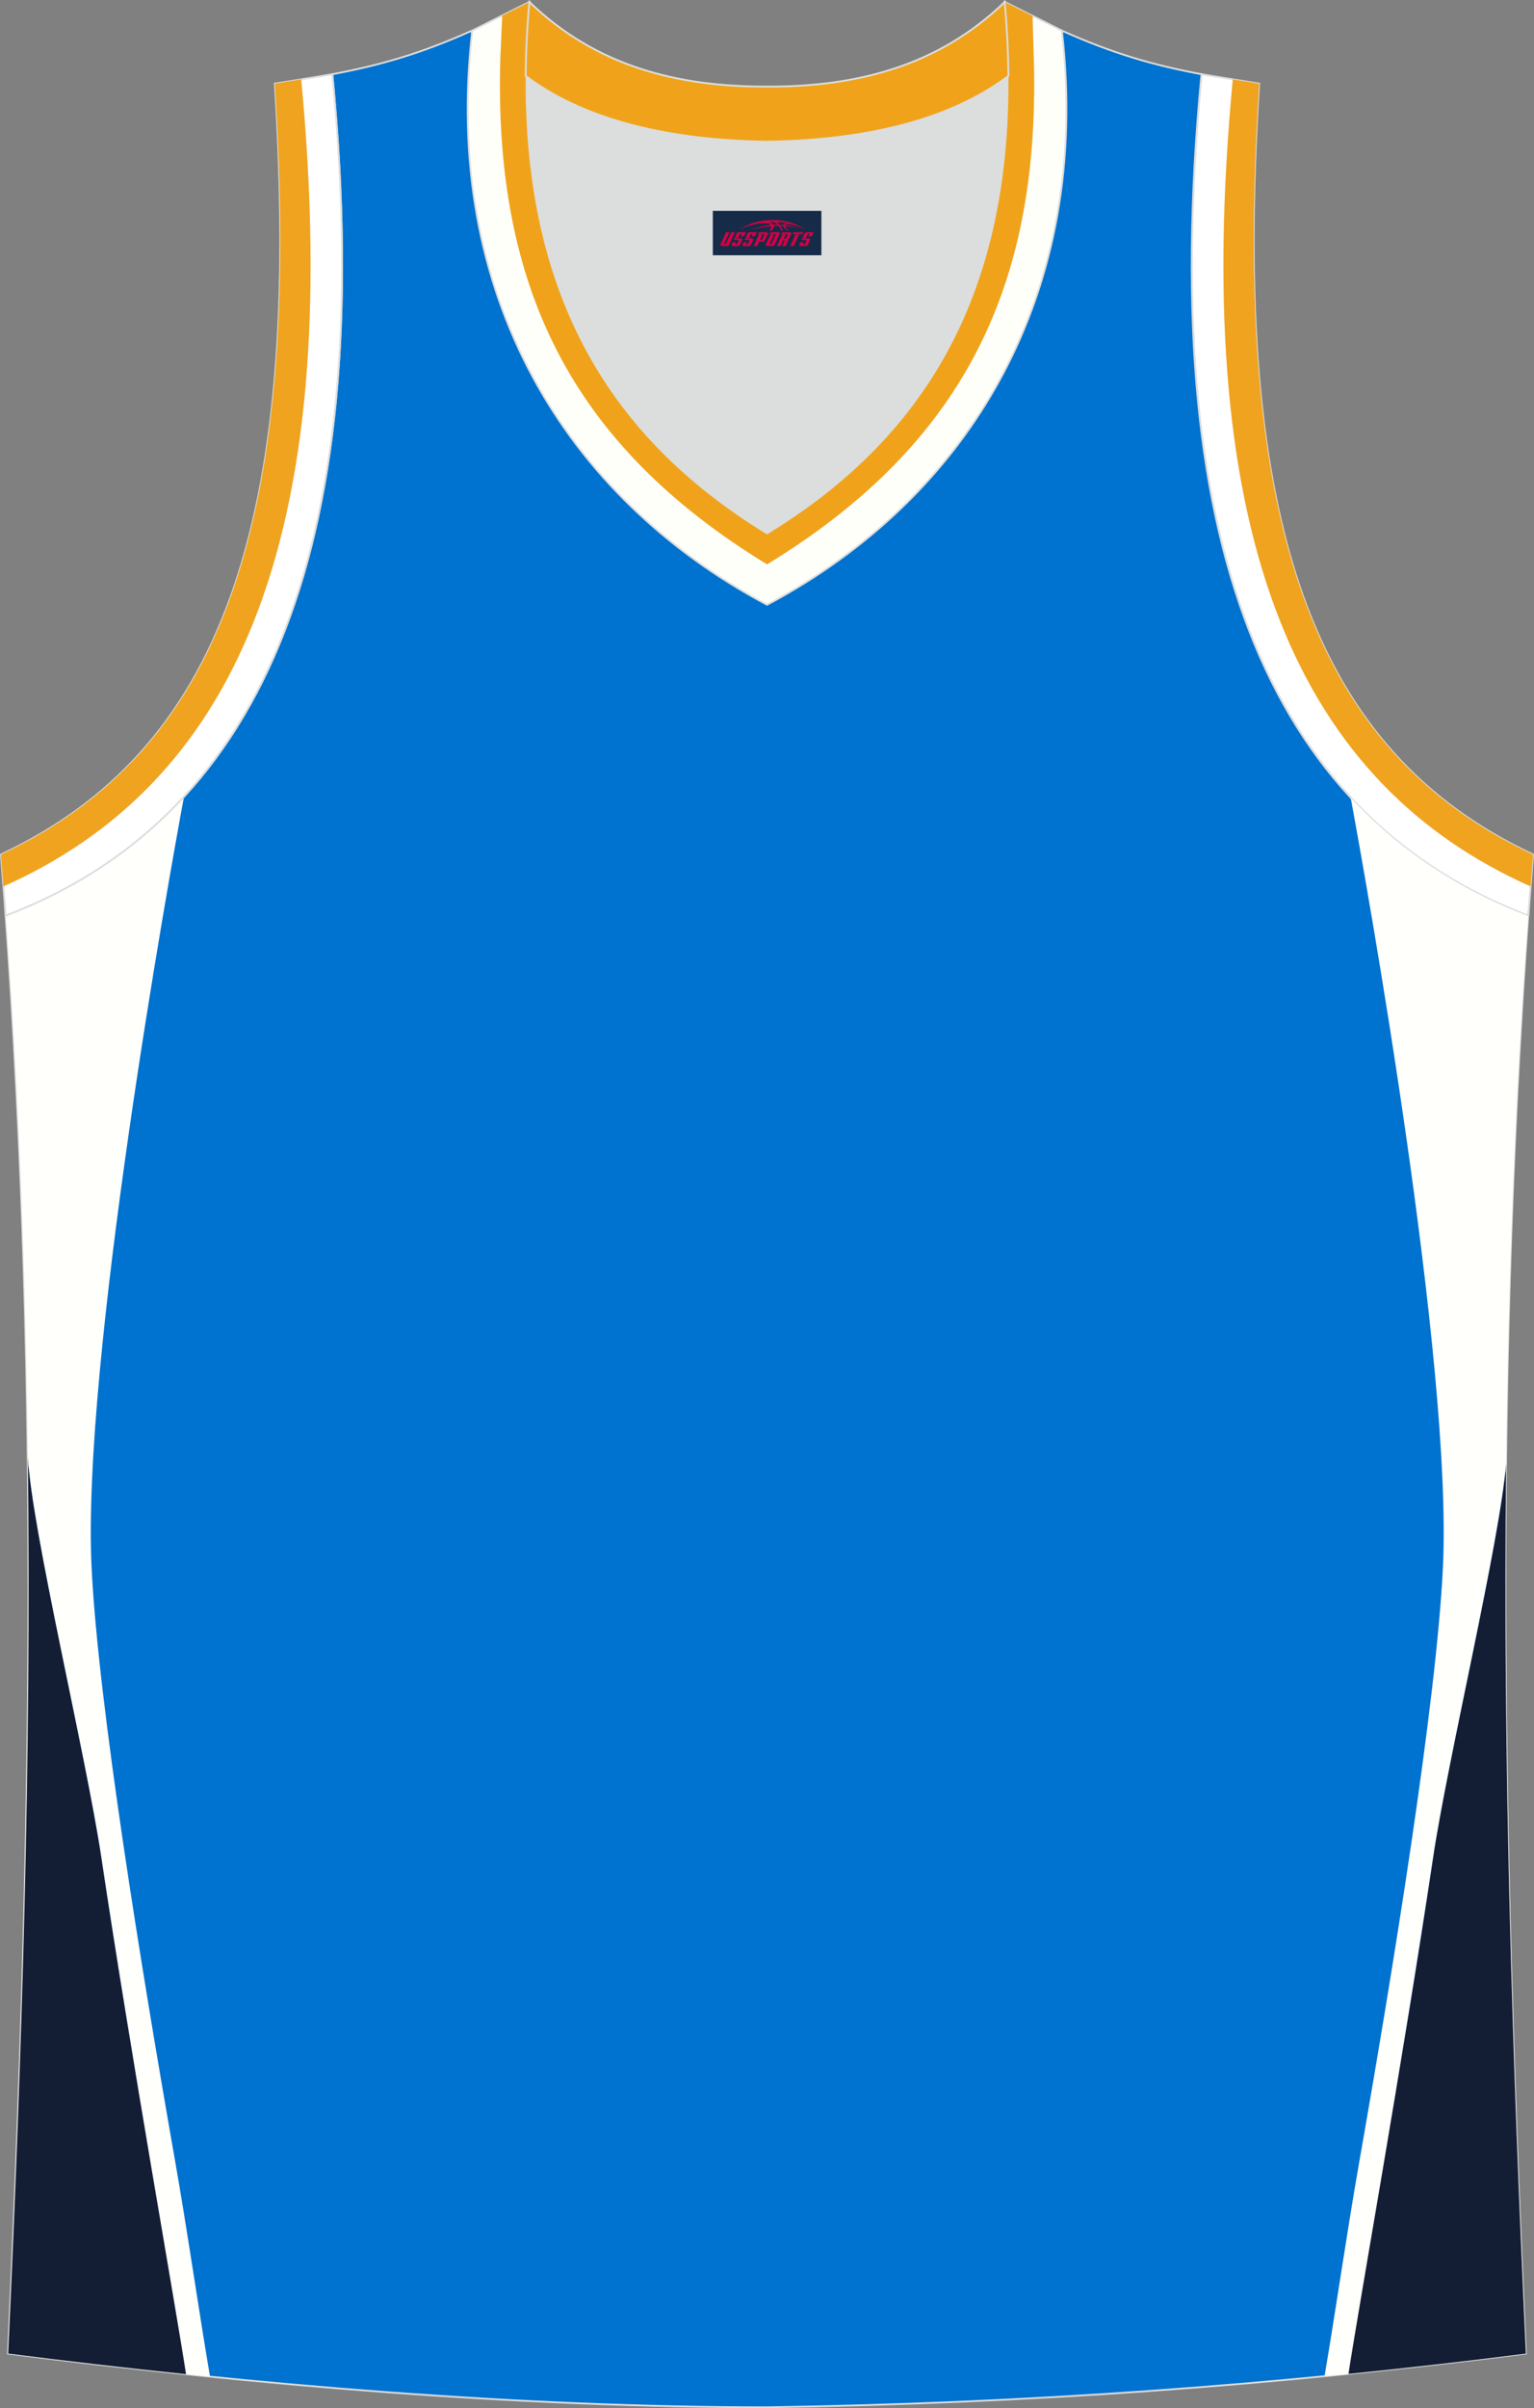
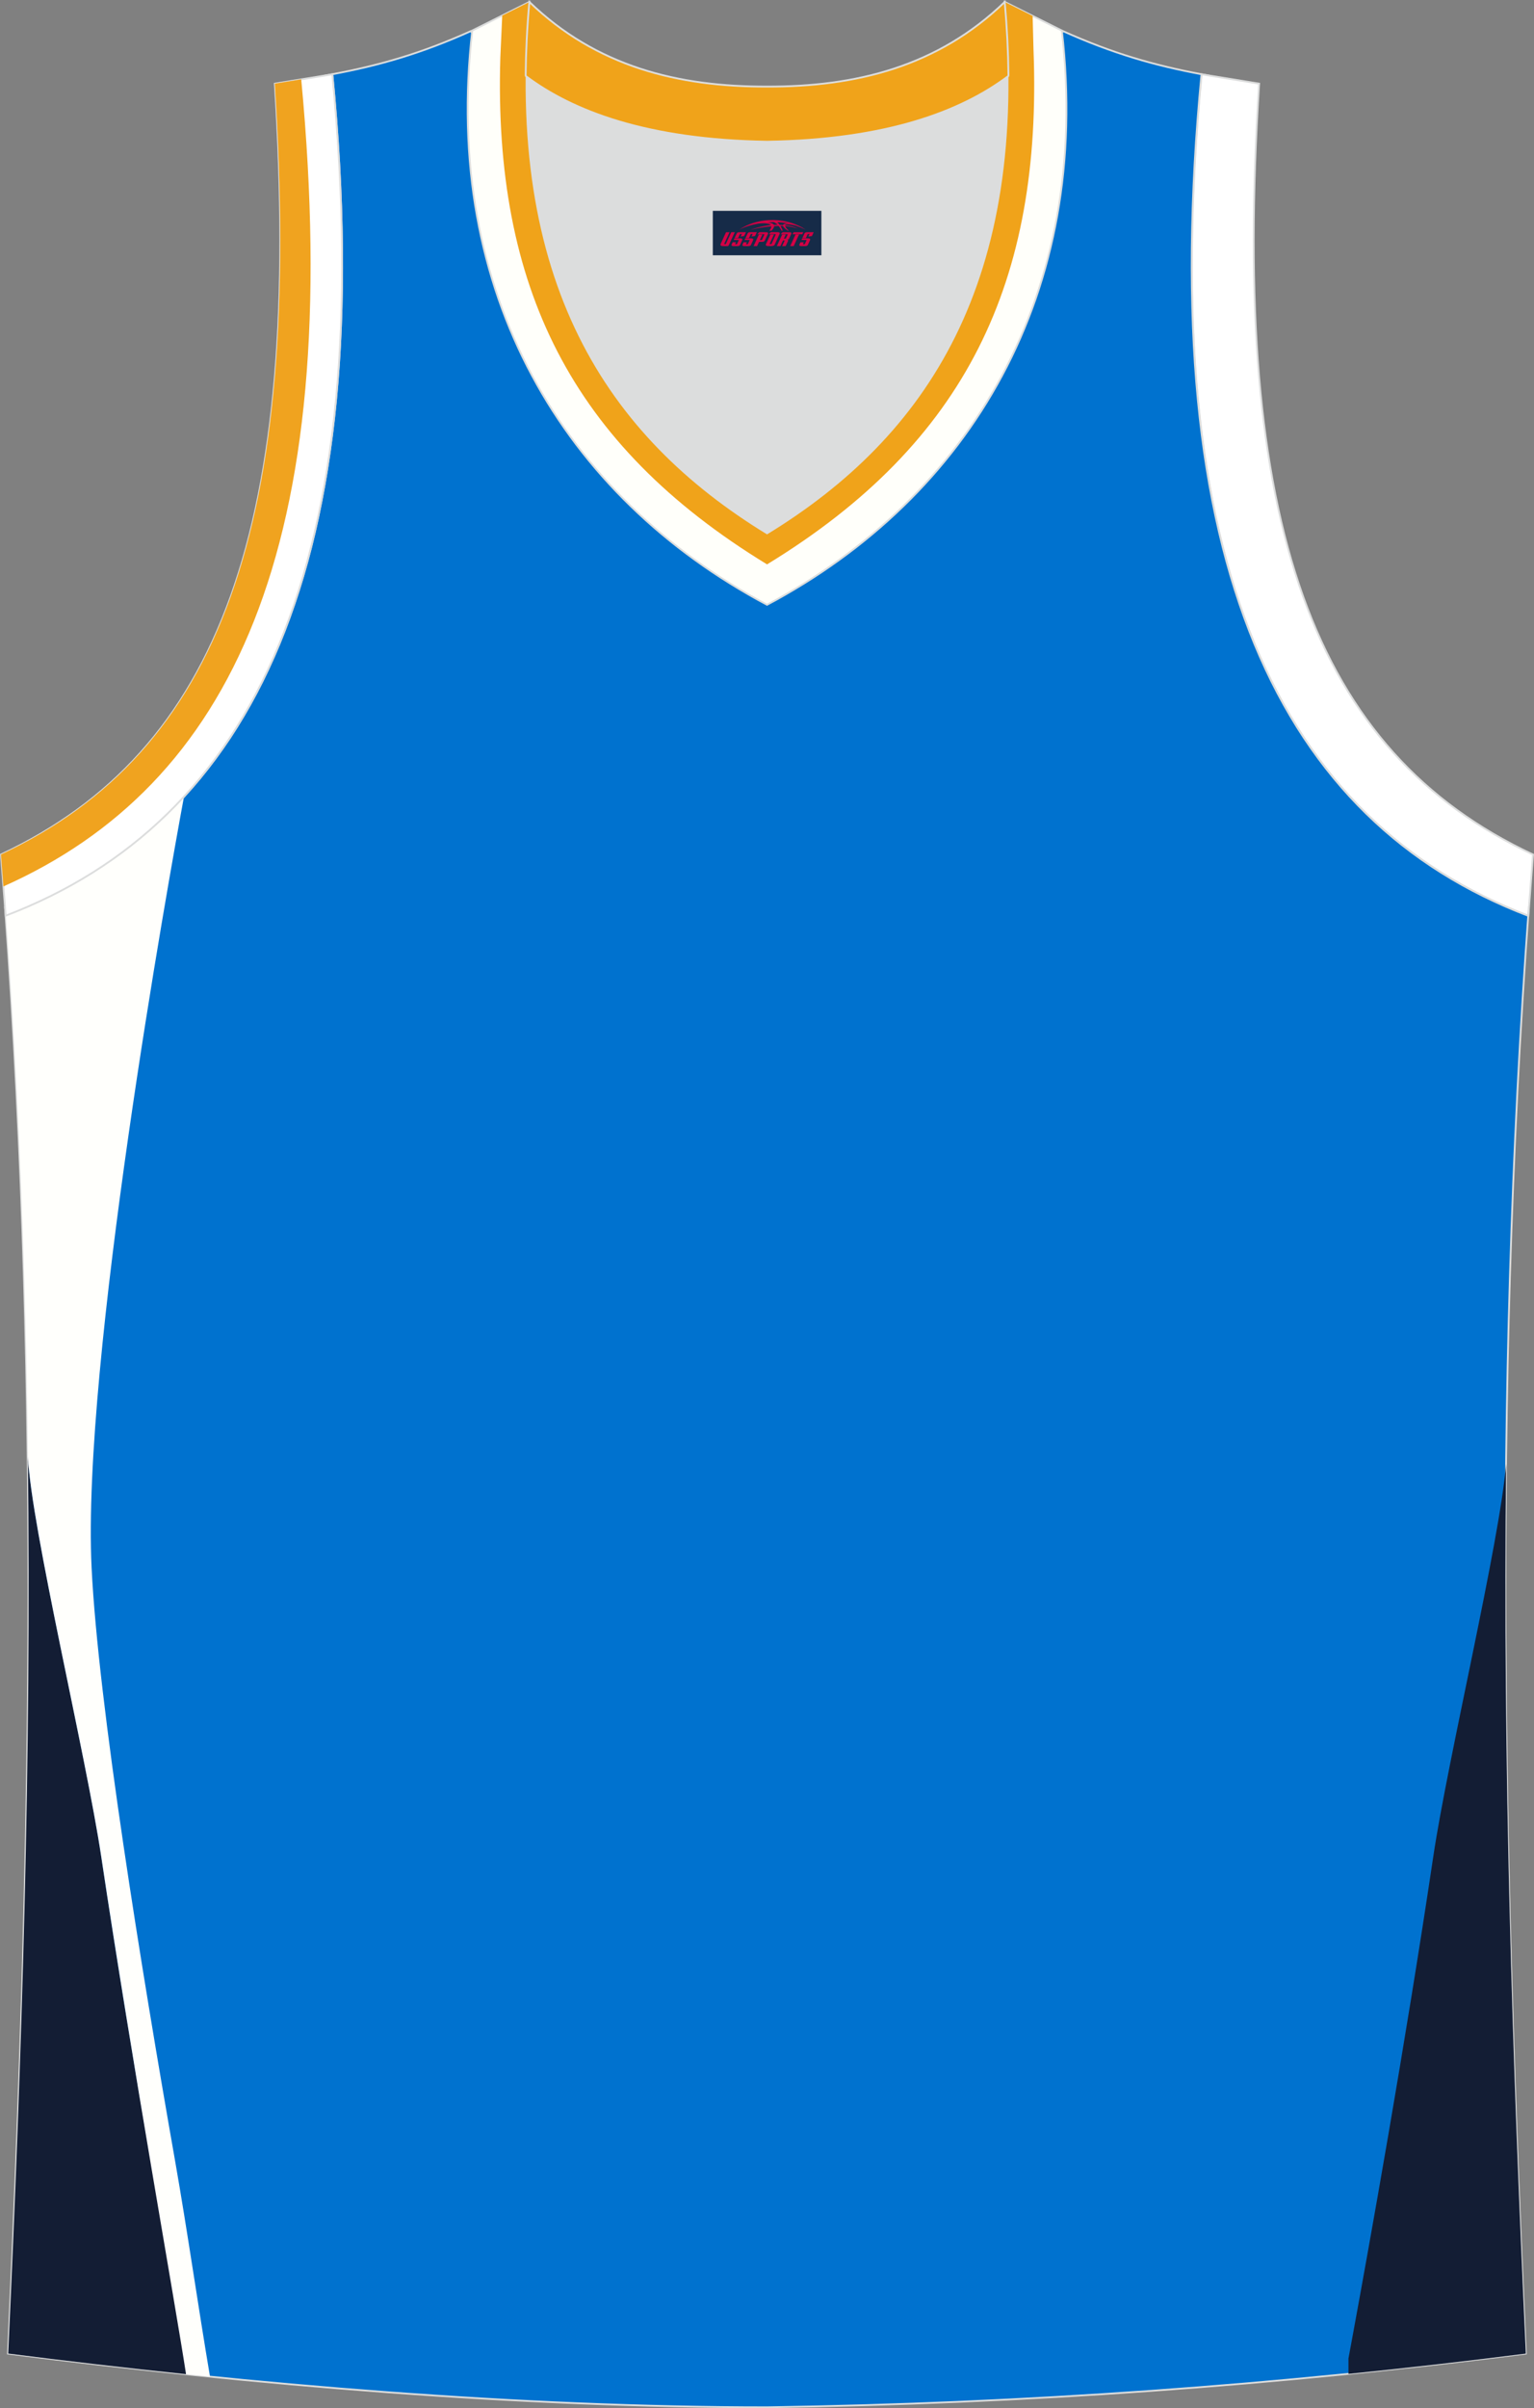
<svg xmlns="http://www.w3.org/2000/svg" version="1.1" id="图层_1" x="0px" y="0px" width="339.16px" height="532.25px" viewBox="0 0 339.16 532.25" enable-background="new 0 0 339.16 532.25" xml:space="preserve">
  <rect x="0" y="0" width="339.16" height="532.25" fill="#808080" stroke="none" />
  <g>
    <g>
      <path fill="#FFFFFF" stroke="#DCDDDD" stroke-width="0.4" stroke-miterlimit="22.926" d="M337.91,202.38    c-54.56-20.79-82.7-77.28-72.23-185.96l12.71,2.07c-6.3,97.73,12.02,147.62,60.55,170.38L337.91,202.38z" />
-       <path fill="#F0A31F" d="M338.41,195.92c-50.17-22.37-75.65-74.71-65.85-178.38l5.84,0.95c-6.3,97.73,12.02,147.62,60.55,170.38    L338.41,195.92z" />
    </g>
    <path fill="#0072CF" stroke="#DCDDDD" stroke-width="0.4" stroke-miterlimit="22.926" d="M169.53,532.05c0.02,0,0.03,0,0.05,0   H169.53L169.53,532.05L169.53,532.05z M169.58,532.05c57.4-0.83,113-4.88,167.77-11.87c-4.82-104.72-7.38-210.29,0.68-319.84   l-0.16,2.07c-54.56-20.79-82.7-77.3-72.23-186l0.02,0c-10.56-1.98-19.6-4.58-30.66-9.54c-8.72,14.72-36.4,24.15-65.44,24.58   c-29.04-0.42-56.73-9.86-65.44-24.58c-11.06,4.97-20.1,7.56-30.66,9.54l0.02,0c10.48,108.7-17.66,165.21-72.23,186l-0.16-2.07   c8.06,109.55,5.5,215.12,0.68,319.84C56.08,527.11,114.85,532.05,169.58,532.05z" />
    <path fill="#131D34" d="M41.13,521.25c-0.26-1.43-0.59-3.17-0.96-5.2c-3.54-19.26-11.62-64.25-17.78-105.65   c-3.34-22.49-15.45-72.62-16.22-88.46c0.8,66.92-1.33,132.75-4.35,198.24c12.89,1.64,26.03,3.17,39.3,4.55V521.25z" />
    <path fill="#FFFFFC" d="M20.25,346.47c-2.19-45.32,17.05-152.09,20.39-170.18c-10.86,11.77-24.06,20.38-39.33,26.2l0-0.01   c0,0,0,0-0.01,0c2.92,40.3,4.4,80.06,4.87,119.45c0.76,15.84,12.85,65.97,16.22,88.46c6.85,45.75,16.44,99.25,18.74,114.34l0.01,0   c1.76,0.18,3.52,0.36,5.29,0.54c-2.69-15.89-4.95-31.9-7.74-47.79C31.3,435.44,21.7,376.42,20.25,346.47z" />
    <path fill="#131D34" d="M298.14,521.25c0.27-1.43,0.59-3.17,0.96-5.2c3.54-19.26,11.62-64.25,17.78-105.65   c3.24-21.77,14.69-69.46,16.11-86.84c-0.74,66.37,1.37,131.66,4.36,196.63c-13.02,1.66-26.09,3.15-39.21,4.48L298.14,521.25   L298.14,521.25z" />
-     <path fill="#FFFFFC" d="M319.02,346.47c2.19-45.32-17.05-152.07-20.39-170.17c0.1,0.1,0.19,0.2,0.29,0.31   c0.3,0.32,0.6,0.64,0.9,0.96c0.23,0.25,0.47,0.49,0.7,0.73c0.46,0.48,0.94,0.95,1.41,1.42l0.28,0.27   c10.12,9.88,22.07,17.29,35.66,22.49c-2.95,40.86-4.44,81.17-4.89,121.09c-1.42,17.39-12.85,65.07-16.11,86.84   c-6.84,45.67-16.41,99.07-18.73,114.26c-1.76,0.18-3.52,0.35-5.29,0.52c2.68-15.86,4.94-31.83,7.73-47.69   C307.97,435.44,317.57,376.42,319.02,346.47z" />
    <path fill="#DCDDDD" stroke="#DCDDDD" stroke-width="0.216" stroke-miterlimit="22.926" d="M169.59,31.33   c26.46-0.42,42.94-6.71,53.32-14.5c0.02-0.06,0.03-0.12,0.05-0.18c0.48,51.69-21.13,81.77-53.37,101.45   c-32.24-19.68-53.84-49.76-53.37-101.45c0.02,0.06,0.03,0.12,0.05,0.18C126.64,24.62,143.12,30.91,169.59,31.33z" />
    <path fill="#FFFFFF" stroke="#DCDDDD" stroke-width="0.4" stroke-miterlimit="22.926" d="M1.25,202.38   c54.56-20.79,82.7-77.28,72.23-185.96l-12.71,2.07c6.3,97.73-12.02,147.62-60.55,170.38L1.25,202.38z" />
    <path fill="#F0A31F" d="M0.75,195.92C50.92,173.55,76.4,121.21,66.6,17.53l-5.84,0.95c6.3,97.73-12.02,147.62-60.55,170.38   L0.75,195.92z" />
    <path fill="#FFFFFA" stroke="#DCDDDD" stroke-width="0.4" stroke-miterlimit="22.926" d="M117.04,0.43   c-5.53,61.77,17.08,96.01,52.55,117.67c35.47-21.65,58.08-55.89,52.55-117.67l12.63,6.32c6.7,58.04-20.2,103-65.18,126.92   c-44.97-23.92-71.88-68.89-65.18-126.92L117.04,0.43z" />
    <path fill="#F0A31A" d="M228.31,3.52c0.09,3.52,0.18,7.25,0.19,7.43c1.99,51.17-14.82,86.88-58.91,113.79   c-43.41-26.5-60.48-61.5-58.97-111.99c0.02-0.65,0.26-5.86,0.42-9.31l6-3c-5.53,61.77,17.08,96.01,52.55,117.67   c35.47-21.65,58.08-55.89,52.55-117.67L228.31,3.52z" />
    <path fill="none" d="M117.04,0.43c14.83,14.31,32.94,18.76,52.55,18.71c19.61,0.05,37.72-4.4,52.55-18.71   c0.5,5.63,0.77,11.02,0.82,16.2c-0.02,0.06-0.03,0.13-0.05,0.19c-10.37,7.8-26.85,14.08-53.32,14.5   c-26.47-0.42-42.94-6.71-53.32-14.5c-0.02-0.06-0.04-0.13-0.05-0.19C116.27,11.45,116.53,6.06,117.04,0.43z" />
    <path fill="#F0A31A" stroke="#DCDDDD" stroke-width="0.4" stroke-miterlimit="22.926" d="M117.04,0.43   c14.83,14.31,32.94,18.76,52.55,18.71c19.61,0.05,37.72-4.4,52.55-18.71c0.5,5.63,0.77,11.02,0.82,16.2   c-0.02,0.06-0.03,0.13-0.05,0.19c-10.37,7.8-26.85,14.08-53.32,14.5c-26.47-0.42-42.94-6.71-53.32-14.5   c-0.02-0.06-0.04-0.13-0.05-0.19C116.27,11.45,116.53,6.06,117.04,0.43z" />
  </g>
  <g id="tag_logo">
    <rect y="46.6" fill="#162B48" width="24" height="9.818" x="157.6" />
    <g>
      <path fill="#D30044" d="M173.56,49.79l0.005-0.011c0.131-0.311,1.085-0.262,2.351,0.071c0.715,0.24,1.44,0.54,2.193,0.9    c-0.218-0.147-0.447-0.289-0.682-0.42l0.011,0.005l-0.011-0.005c-1.478-0.845-3.218-1.418-5.1-1.62    c-1.282-0.115-1.658-0.082-2.411-0.055c-2.449,0.142-4.68,0.905-6.458,2.095c1.26-0.638,2.722-1.075,4.195-1.336    c1.467-0.18,2.476-0.033,2.771,0.344c-1.691,0.175-3.469,0.633-4.555,1.075c1.156-0.338,2.967-0.665,4.647-0.813    c0.016,0.251-0.115,0.567-0.415,0.96h0.475c0.376-0.382,0.584-0.725,0.595-1.004c0.333-0.022,0.66-0.033,0.971-0.033    C172.39,50.23,172.6,50.58,172.8,50.97h0.262c-0.125-0.344-0.295-0.687-0.518-1.036c0.207,0,0.393,0.005,0.567,0.011    c0.104,0.267,0.496,0.66,1.058,1.025h0.245c-0.442-0.365-0.753-0.753-0.835-1.004c1.047,0.065,1.696,0.224,2.885,0.513    C175.38,50.05,174.64,49.88,173.56,49.79z M171.12,49.7c-0.164-0.295-0.655-0.485-1.402-0.551    c0.464-0.033,0.922-0.055,1.364-0.055c0.311,0.147,0.589,0.344,0.84,0.589C171.66,49.68,171.39,49.69,171.12,49.7z M173.1,49.75c-0.224-0.016-0.458-0.027-0.715-0.044c-0.147-0.202-0.311-0.398-0.502-0.6c0.082,0,0.164,0.005,0.24,0.011    c0.72,0.033,1.429,0.125,2.138,0.273C173.59,49.35,173.21,49.51,173.1,49.75z" />
      <path fill="#D30044" d="M160.52,51.33L159.35,53.88C159.17,54.25,159.44,54.39,159.92,54.39l0.873,0.005    c0.115,0,0.251-0.049,0.327-0.175l1.342-2.891H161.68L160.46,53.96H160.29c-0.147,0-0.185-0.033-0.147-0.125l1.156-2.504H160.52L160.52,51.33z M162.38,52.68h1.271c0.36,0,0.584,0.125,0.442,0.425L163.62,54.14C163.52,54.36,163.25,54.39,163.02,54.39H162.1c-0.267,0-0.442-0.136-0.349-0.333l0.235-0.513h0.742L162.55,53.92C162.53,53.97,162.57,53.98,162.63,53.98h0.18    c0.082,0,0.125-0.016,0.147-0.071l0.376-0.813c0.011-0.022,0.011-0.044-0.055-0.044H162.21L162.38,52.68L162.38,52.68z M163.2,52.61h-0.78l0.475-1.025c0.098-0.218,0.338-0.256,0.578-0.256H164.92L164.53,52.17L163.75,52.29l0.262-0.562H163.72c-0.082,0-0.12,0.016-0.147,0.071L163.2,52.61L163.2,52.61z M164.79,52.68L164.62,53.05h1.069c0.06,0,0.06,0.016,0.049,0.044    L165.36,53.91C165.34,53.96,165.3,53.98,165.22,53.98H165.04c-0.055,0-0.104-0.011-0.082-0.06l0.175-0.376H164.39L164.16,54.06C164.06,54.25,164.24,54.39,164.51,54.39h0.916c0.24,0,0.502-0.033,0.605-0.251l0.475-1.031c0.142-0.3-0.082-0.425-0.442-0.425H164.79L164.79,52.68z M165.6,52.61l0.371-0.818c0.022-0.055,0.06-0.071,0.147-0.071h0.295L166.15,52.28l0.791-0.115l0.387-0.845H165.88c-0.24,0-0.48,0.038-0.578,0.256L164.83,52.61L165.6,52.61L165.6,52.61z M168,53.07h0.278c0.087,0,0.153-0.022,0.202-0.115    l0.496-1.075c0.033-0.076-0.011-0.12-0.125-0.12H167.45l0.431-0.431h1.522c0.355,0,0.485,0.153,0.393,0.355l-0.676,1.445    c-0.06,0.125-0.175,0.333-0.644,0.327l-0.649-0.005L167.39,54.39H166.61l1.178-2.558h0.785L168,53.07L168,53.07z     M170.59,53.88c-0.022,0.049-0.06,0.076-0.142,0.076h-0.191c-0.082,0-0.109-0.027-0.082-0.076l0.944-2.051h-0.785l-0.987,2.138    c-0.125,0.273,0.115,0.415,0.453,0.415h0.72c0.327,0,0.649-0.071,0.769-0.322l1.085-2.384c0.093-0.202-0.06-0.355-0.415-0.355    h-1.533l-0.431,0.431h1.38c0.115,0,0.164,0.033,0.131,0.104L170.59,53.88L170.59,53.88z M173.31,52.75h0.278    c0.087,0,0.158-0.022,0.202-0.115l0.344-0.753c0.033-0.076-0.011-0.12-0.125-0.12h-1.402l0.425-0.431h1.527    c0.355,0,0.485,0.153,0.393,0.355l-0.529,1.124c-0.044,0.093-0.147,0.18-0.393,0.18c0.224,0.011,0.256,0.158,0.175,0.327    l-0.496,1.075h-0.785l0.54-1.167c0.022-0.055-0.005-0.087-0.104-0.087h-0.235L172.54,54.39h-0.785l1.178-2.558h0.785L173.31,52.75L173.31,52.75z M175.88,51.84L174.7,54.39h0.785l1.184-2.558H175.88L175.88,51.84z M177.39,51.77l0.202-0.431h-2.1l-0.295,0.431    H177.39L177.39,51.77z M177.37,52.68h1.271c0.36,0,0.584,0.125,0.442,0.425l-0.475,1.031c-0.104,0.218-0.371,0.251-0.605,0.251    h-0.916c-0.267,0-0.442-0.136-0.349-0.333l0.235-0.513h0.742L177.54,53.92c-0.022,0.049,0.022,0.06,0.082,0.06h0.18    c0.082,0,0.125-0.016,0.147-0.071l0.376-0.813c0.011-0.022,0.011-0.044-0.049-0.044h-1.069L177.37,52.68L177.37,52.68z     M178.18,52.61H177.4l0.475-1.025c0.098-0.218,0.338-0.256,0.578-0.256h1.451l-0.387,0.845l-0.791,0.115l0.262-0.562h-0.295    c-0.082,0-0.12,0.016-0.147,0.071L178.18,52.61z" />
    </g>
  </g>
</svg>